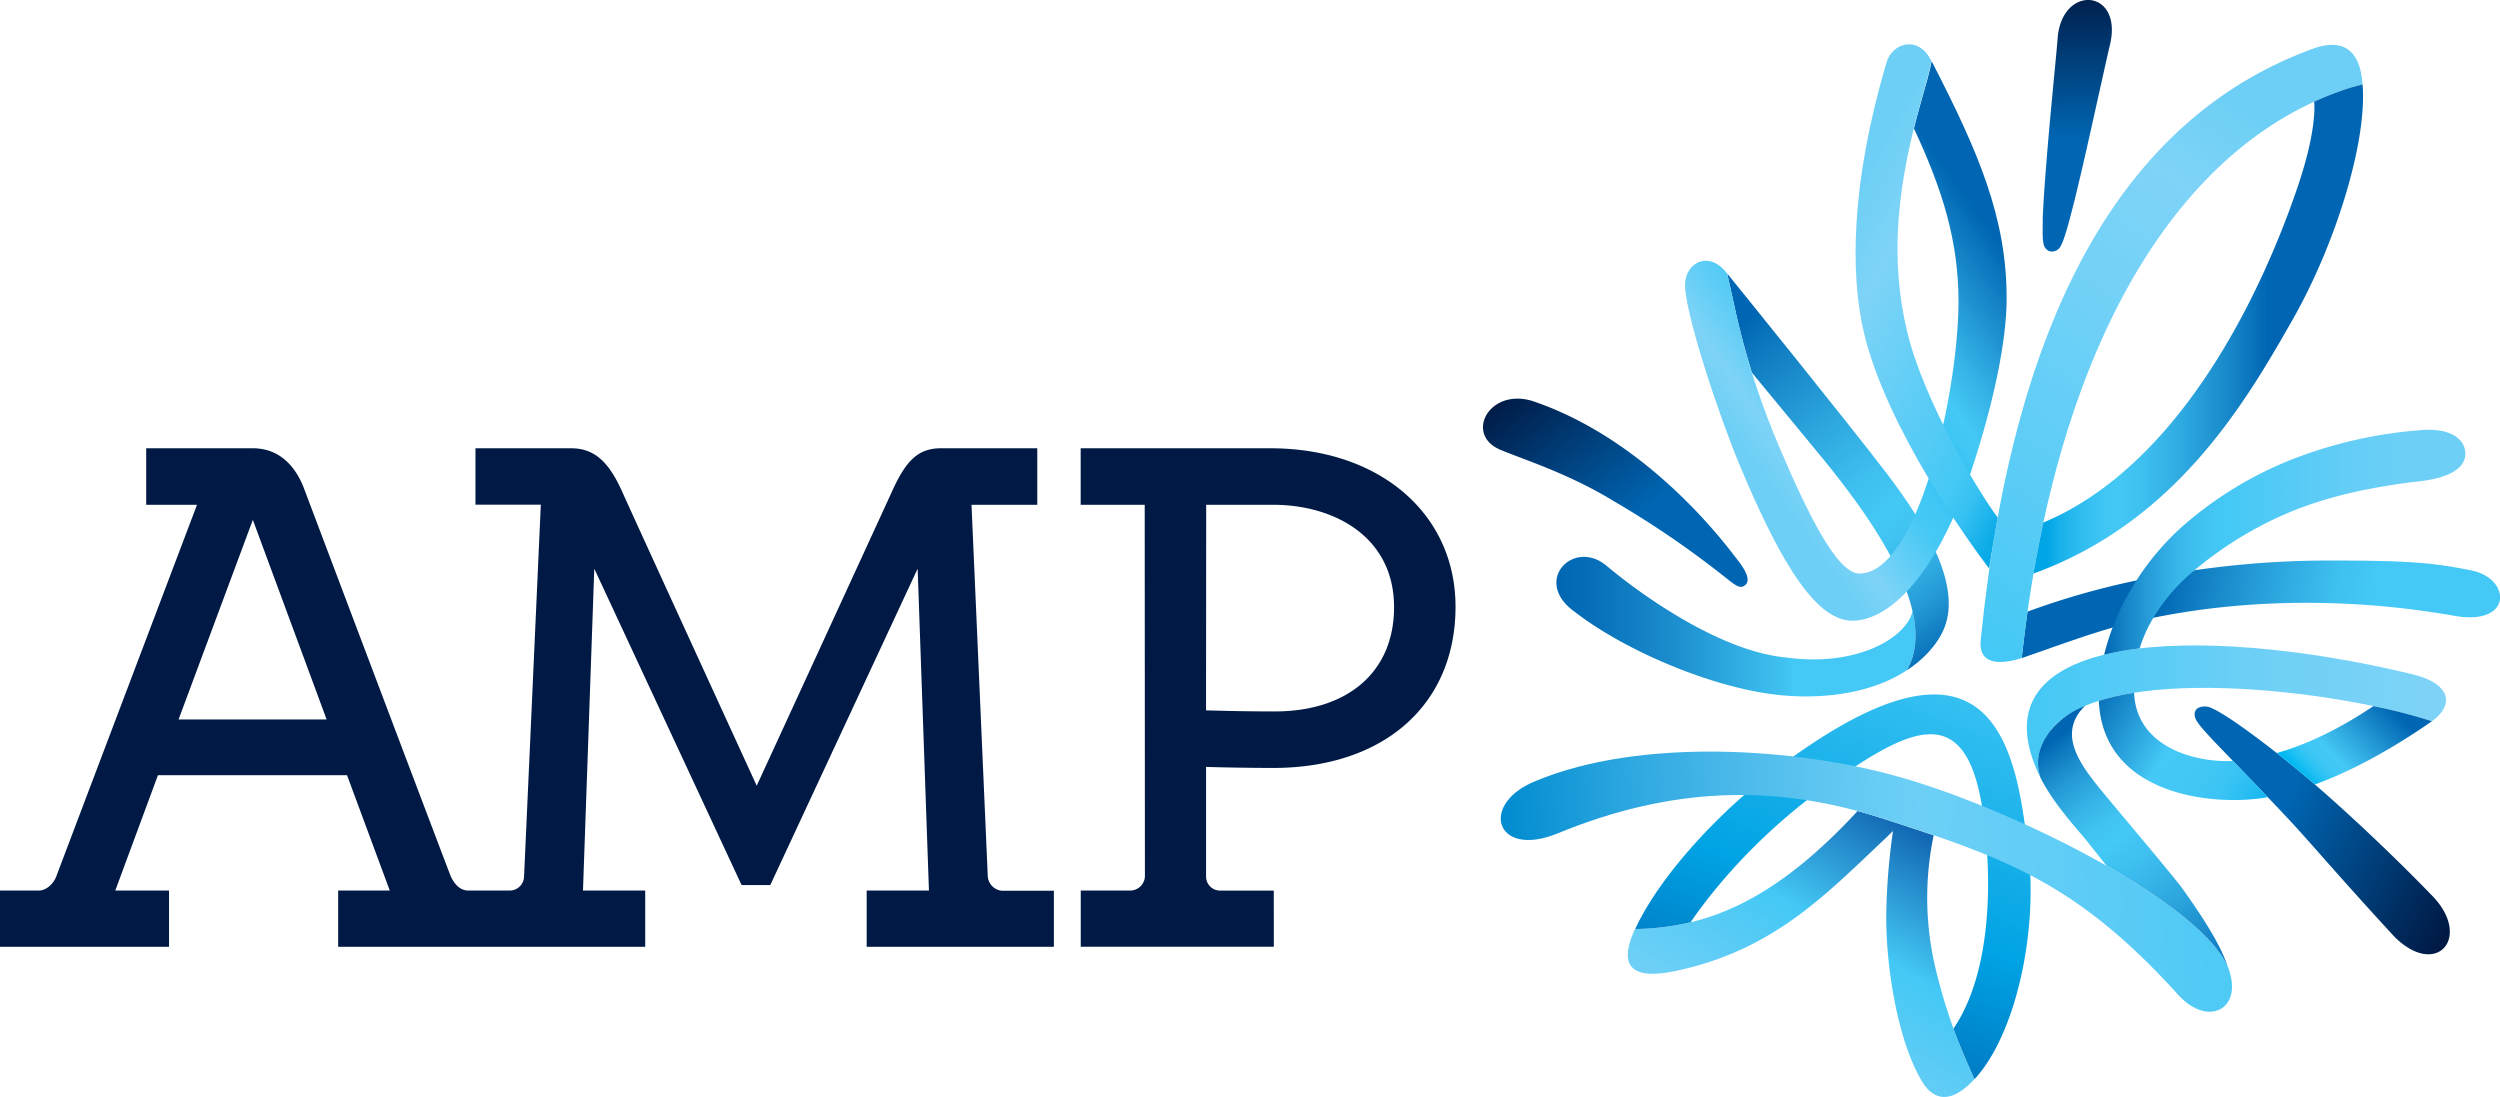
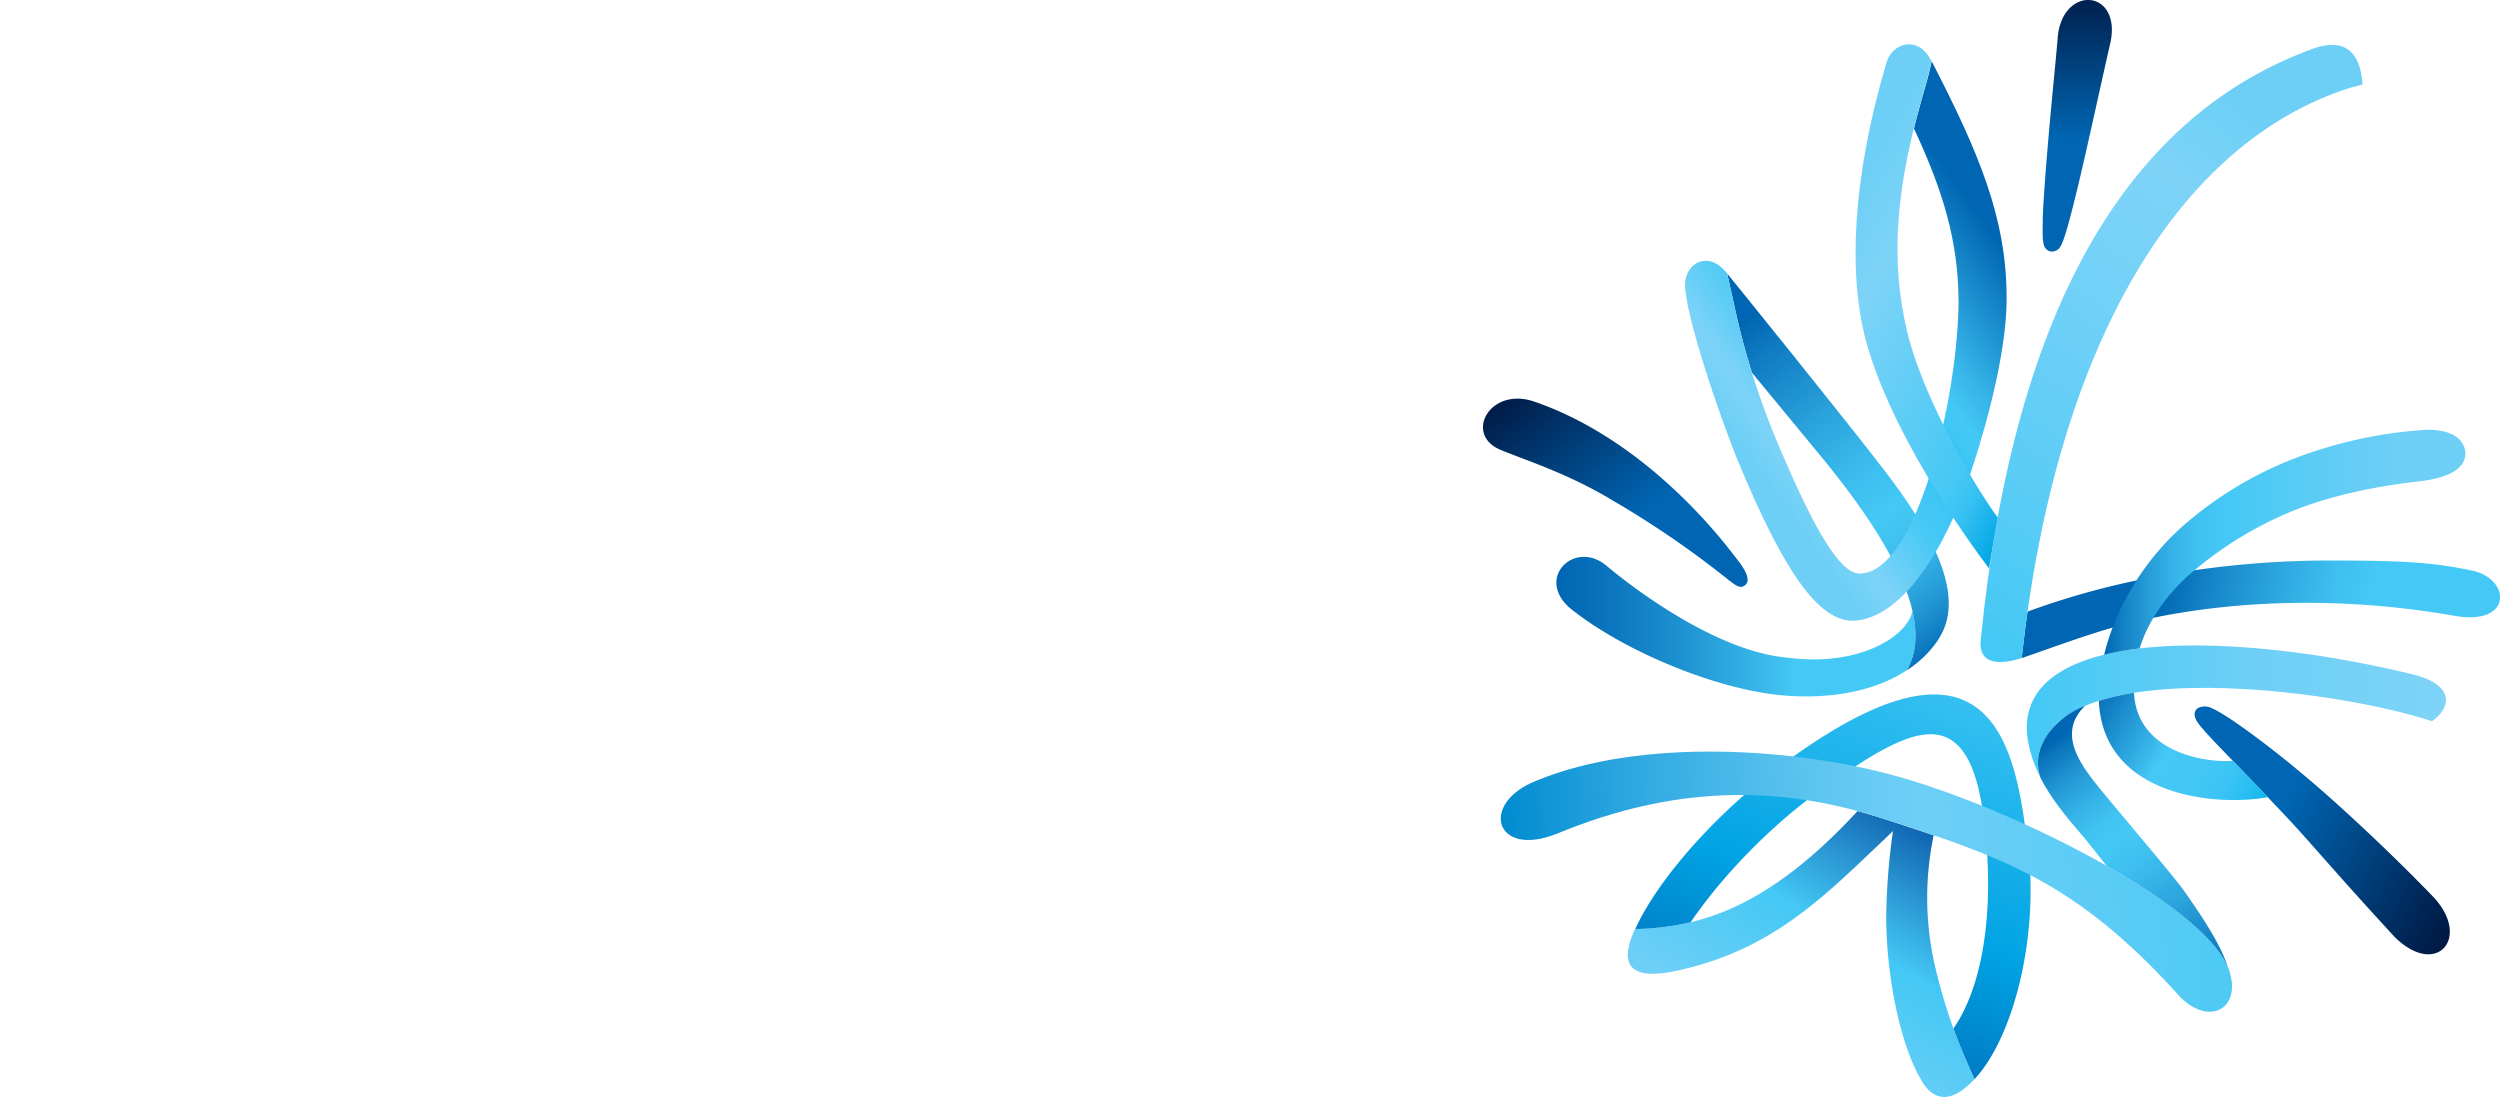
<svg xmlns="http://www.w3.org/2000/svg" xmlns:xlink="http://www.w3.org/1999/xlink" viewBox="0 0 663.66 291.26">
  <defs>
    <style>.cls-1{fill:#001a45;}.cls-2{fill:url(#linear-gradient);}.cls-3{fill:url(#linear-gradient-2);}.cls-4{fill:url(#linear-gradient-3);}.cls-15,.cls-5,.cls-6,.cls-8{fill-rule:evenodd;}.cls-5{fill:url(#New_Gradient_Swatch_1);}.cls-6{fill:url(#New_Gradient_Swatch_1-2);}.cls-7{fill:url(#linear-gradient-4);}.cls-8{fill:url(#linear-gradient-5);}.cls-9{fill:url(#linear-gradient-6);}.cls-10{fill:url(#linear-gradient-7);}.cls-11{fill:url(#linear-gradient-8);}.cls-12{fill:url(#linear-gradient-9);}.cls-13{fill:url(#linear-gradient-10);}.cls-14{fill:url(#linear-gradient-11);}.cls-15{fill:url(#New_Gradient_Swatch_1-3);}.cls-16{fill:url(#linear-gradient-12);}.cls-17{fill:url(#linear-gradient-13);}.cls-18{fill:url(#linear-gradient-14);}.cls-19{fill:url(#linear-gradient-15);}</style>
    <linearGradient id="linear-gradient" x1="506.91" y1="219.56" x2="472.93" y2="277.08" gradientUnits="userSpaceOnUse">
      <stop offset="0" stop-color="#1268b3" />
      <stop offset="0.5" stop-color="#44c8f5" />
      <stop offset="1" stop-color="#6dcff6" />
    </linearGradient>
    <linearGradient id="linear-gradient-2" x1="413.21" y1="166.34" x2="508.5" y2="166.34" gradientUnits="userSpaceOnUse">
      <stop offset="0" stop-color="#0066b3" />
      <stop offset="0.12" stop-color="#0871ba" />
      <stop offset="0.33" stop-color="#1c8fce" />
      <stop offset="0.61" stop-color="#3dbeee" />
      <stop offset="0.66" stop-color="#44c8f5" />
      <stop offset="1" stop-color="#44c8f5" />
    </linearGradient>
    <linearGradient id="linear-gradient-3" x1="457.26" y1="89.43" x2="518.91" y2="172.5" gradientUnits="userSpaceOnUse">
      <stop offset="0" stop-color="#0066b3" />
      <stop offset="0.1" stop-color="#0f7bc1" />
      <stop offset="0.33" stop-color="#2ca5dd" />
      <stop offset="0.5" stop-color="#3dbeef" />
      <stop offset="0.61" stop-color="#44c8f5" />
      <stop offset="0.68" stop-color="#40c3f1" />
      <stop offset="0.76" stop-color="#35b3e7" />
      <stop offset="0.86" stop-color="#2499d5" />
      <stop offset="0.96" stop-color="#0b76bd" />
      <stop offset="1" stop-color="#0066b3" />
    </linearGradient>
    <linearGradient id="New_Gradient_Swatch_1" x1="555.38" y1="319.42" x2="573.75" y2="253.25" gradientTransform="matrix(0.96, -0.27, 0.27, 0.93, -69.66, -84.11)" gradientUnits="userSpaceOnUse">
      <stop offset="0.39" stop-color="#0066b3" />
      <stop offset="1" stop-color="#001a45" />
    </linearGradient>
    <linearGradient id="New_Gradient_Swatch_1-2" x1="-65.51" y1="-381.66" x2="6.25" y2="-338.54" gradientTransform="matrix(-0.1, -0.93, -0.92, 0.1, 92.91, 140.65)" xlink:href="#New_Gradient_Swatch_1" />
    <linearGradient id="linear-gradient-4" x1="462.27" y1="120.82" x2="565.03" y2="47.23" gradientUnits="userSpaceOnUse">
      <stop offset="0.01" stop-color="#6dcff6" />
      <stop offset="0.08" stop-color="#7ed3f7" />
      <stop offset="0.2" stop-color="#4fcaf5" />
      <stop offset="0.23" stop-color="#44c8f5" />
      <stop offset="0.27" stop-color="#41c7f5" />
      <stop offset="0.29" stop-color="#39c4f4" />
      <stop offset="0.31" stop-color="#2bbef3" />
      <stop offset="0.32" stop-color="#17b7f1" />
      <stop offset="0.34" stop-color="#00aeef" />
      <stop offset="0.35" stop-color="#17b7f1" />
      <stop offset="0.36" stop-color="#2bbef3" />
      <stop offset="0.37" stop-color="#39c4f4" />
      <stop offset="0.39" stop-color="#41c7f5" />
      <stop offset="0.42" stop-color="#44c8f5" />
      <stop offset="0.49" stop-color="#35b3e7" />
      <stop offset="0.64" stop-color="#0f7cc2" />
      <stop offset="0.7" stop-color="#0066b3" />
      <stop offset="1" stop-color="#0066b3" />
    </linearGradient>
    <linearGradient id="linear-gradient-5" x1="536.54" y1="151.05" x2="657.77" y2="175.38" gradientUnits="userSpaceOnUse">
      <stop offset="0" stop-color="#0066b3" />
      <stop offset="0.3" stop-color="#0066b3" />
      <stop offset="0.41" stop-color="#1686c8" />
      <stop offset="0.56" stop-color="#2faae1" />
      <stop offset="0.67" stop-color="#3ec0f0" />
      <stop offset="0.75" stop-color="#44c8f5" />
    </linearGradient>
    <linearGradient id="linear-gradient-6" x1="515.05" y1="164.02" x2="621.62" y2="9.03" gradientUnits="userSpaceOnUse">
      <stop offset="0" stop-color="#44c8f5" />
      <stop offset="0.21" stop-color="#59ccf6" />
      <stop offset="0.52" stop-color="#74d1f7" />
      <stop offset="0.7" stop-color="#7ed3f7" />
      <stop offset="0.84" stop-color="#6dcff6" />
      <stop offset="1" stop-color="#6dcff6" />
    </linearGradient>
    <linearGradient id="linear-gradient-7" x1="556.54" y1="102.55" x2="452.77" y2="45.2" gradientUnits="userSpaceOnUse">
      <stop offset="0.01" stop-color="#00a5e5" />
      <stop offset="0.05" stop-color="#11aee9" />
      <stop offset="0.12" stop-color="#36c1f2" />
      <stop offset="0.17" stop-color="#44c8f5" />
      <stop offset="0.55" stop-color="#7ed3f7" />
      <stop offset="0.69" stop-color="#6dcff6" />
      <stop offset="1" stop-color="#6dcff6" />
    </linearGradient>
    <linearGradient id="linear-gradient-8" x1="538.05" y1="188.89" x2="649.31" y2="188.89" gradientUnits="userSpaceOnUse">
      <stop offset="0" stop-color="#44c8f5" />
      <stop offset="0.3" stop-color="#5accf6" />
      <stop offset="0.52" stop-color="#6dcff6" />
      <stop offset="1" stop-color="#7ed3f7" />
    </linearGradient>
    <linearGradient id="linear-gradient-9" x1="473.26" y1="287.15" x2="517.18" y2="166.62" gradientUnits="userSpaceOnUse">
      <stop offset="0" stop-color="#0066b3" />
      <stop offset="0.4" stop-color="#00a3e4" />
      <stop offset="1" stop-color="#44c8f5" />
    </linearGradient>
    <linearGradient id="linear-gradient-10" x1="392.74" y1="273.55" x2="608.19" y2="273.55" gradientTransform="translate(-9.37 -6.67) rotate(-3.62)" gradientUnits="userSpaceOnUse">
      <stop offset="0" stop-color="#008bd0" />
      <stop offset="0.16" stop-color="#2da7e0" />
      <stop offset="0.32" stop-color="#50bdec" />
      <stop offset="0.44" stop-color="#65caf3" />
      <stop offset="0.52" stop-color="#6dcff6" />
      <stop offset="1" stop-color="#44c8f5" />
    </linearGradient>
    <linearGradient id="linear-gradient-11" x1="546.29" y1="195.57" x2="593.17" y2="260.65" gradientUnits="userSpaceOnUse">
      <stop offset="0" stop-color="#0066b3" />
      <stop offset="0.04" stop-color="#0b76bd" />
      <stop offset="0.14" stop-color="#2499d5" />
      <stop offset="0.24" stop-color="#35b3e7" />
      <stop offset="0.32" stop-color="#40c3f1" />
      <stop offset="0.39" stop-color="#44c8f5" />
      <stop offset="0.5" stop-color="#3dbeef" />
      <stop offset="0.67" stop-color="#2ca5dd" />
      <stop offset="0.9" stop-color="#0f7bc1" />
      <stop offset="1" stop-color="#0066b3" />
    </linearGradient>
    <linearGradient id="New_Gradient_Swatch_1-3" x1="547.37" y1="276.84" x2="618.68" y2="319.69" gradientTransform="matrix(1.04, -0.1, 0.11, 1.01, -25.17, -22.42)" xlink:href="#New_Gradient_Swatch_1" />
    <linearGradient id="linear-gradient-12" x1="552.4" y1="185.99" x2="602.35" y2="215.9" gradientUnits="userSpaceOnUse">
      <stop offset="0" stop-color="#0066b3" />
      <stop offset="0.12" stop-color="#107dc2" />
      <stop offset="0.38" stop-color="#38b7ea" />
      <stop offset="0.45" stop-color="#44c8f5" />
      <stop offset="0.65" stop-color="#42c7f5" />
      <stop offset="0.76" stop-color="#3ac4f4" />
      <stop offset="0.85" stop-color="#2cbff3" />
      <stop offset="0.93" stop-color="#19b8f1" />
      <stop offset="1" stop-color="#00aeef" />
    </linearGradient>
    <linearGradient id="linear-gradient-13" x1="612.8" y1="207.48" x2="635.73" y2="185.29" gradientUnits="userSpaceOnUse">
      <stop offset="0.01" stop-color="#00b9f2" />
      <stop offset="0.03" stop-color="#0abbf2" />
      <stop offset="0.09" stop-color="#23c1f4" />
      <stop offset="0.15" stop-color="#36c5f4" />
      <stop offset="0.22" stop-color="#40c7f5" />
      <stop offset="0.3" stop-color="#44c8f5" />
      <stop offset="0.54" stop-color="#2ba3dc" />
      <stop offset="0.92" stop-color="#0066b3" />
    </linearGradient>
    <linearGradient id="linear-gradient-14" x1="627.31" y1="87.34" x2="539.82" y2="87.34" gradientUnits="userSpaceOnUse">
      <stop offset="0" stop-color="#0066b3" />
      <stop offset="0.29" stop-color="#0066b3" />
      <stop offset="0.4" stop-color="#1686c8" />
      <stop offset="0.55" stop-color="#2faae1" />
      <stop offset="0.67" stop-color="#3ec0f0" />
      <stop offset="0.75" stop-color="#44c8f5" />
      <stop offset="0.79" stop-color="#3fc5f4" />
      <stop offset="0.85" stop-color="#30bef0" />
      <stop offset="0.92" stop-color="#18b1eb" />
      <stop offset="0.96" stop-color="#00a5e5" />
    </linearGradient>
    <linearGradient id="linear-gradient-15" x1="558.57" y1="143.94" x2="654.47" y2="143.94" gradientUnits="userSpaceOnUse">
      <stop offset="0" stop-color="#0066b3" />
      <stop offset="0.05" stop-color="#1280c4" />
      <stop offset="0.13" stop-color="#289fda" />
      <stop offset="0.2" stop-color="#37b6e9" />
      <stop offset="0.27" stop-color="#41c3f2" />
      <stop offset="0.34" stop-color="#44c8f5" />
      <stop offset="0.39" stop-color="#4ac9f5" />
      <stop offset="0.67" stop-color="#63cdf6" />
      <stop offset="0.84" stop-color="#6dcff6" />
      <stop offset="0.99" stop-color="#6dcff6" />
    </linearGradient>
  </defs>
  <g id="Layer_2" data-name="Layer 2">
    <g id="Artwork">
-       <path class="cls-1" d="M279.77,251.35h-49.7V236.41H246.6l-3-85.45-39.12,84h-7.61l-39.11-84-3,85.45h16.52v14.94H89.77V236.41h13.7L92.12,205.78H41.93L30.6,236.41H44.87v14.94H0V236.41H10.3c2.13,0,4-2,4.65-3.77S52.3,134,52.3,134H38.81V119H67.12C76.63,119,80,127.63,81,130.46c0,0,38.13,101,38.67,102.18.87,1.89,2.34,3.77,4.68,3.77h11a3.82,3.82,0,0,0,3.77-3.77c.09-1.7,3.95-87.67,4.45-98.67H126.22V119h25.36c6.17,0,10,3.53,13.56,11.47s35.74,78.11,35.74,78.11,32.64-70.92,35.91-78.11c3.63-8,6.8-11.47,13-11.47h25.57v15H257.9l4.32,98.67a4.13,4.13,0,0,0,3.76,3.79l13.79,0ZM47.4,191H86.71L67.12,138Zm290.76,60.32H286.9V236.41h13.26a3.92,3.92,0,0,0,3.77-3.77L303.88,134h-17V119h50.35c28.92,0,49.16,17.29,49.16,42.07,0,26-19,42.79-48.37,42.79-6.4,0-13.42-.14-17.85-.27,0,10.13,0,28.45,0,29.06a3.72,3.72,0,0,0,3.76,3.77h14.21Zm-18-62.75c4.34.14,11.31.29,18.22.29,19.52,0,31.69-10.6,31.69-27.62C370.11,142.39,354,134,338,134H320.2Z" />
      <path class="cls-2" d="M513.66,256.43a80.84,80.84,0,0,1-.34-34.68c-2.89-1-8.5-2.82-9-3l-1.47-.47-3.73-1.2c-2-.64-4-1.23-6-1.78-22.9,24.78-40.89,31-59.07,31.32-4.27,9.19-1.76,13.78,10.73,11.15,26-5.5,39.72-20.12,56-35.47l1.74-1.69a171,171,0,0,0-1.74,20.18c-.51,15.17,3.16,36.64,9.9,47,3,4.34,7.45,5.2,13.48-1.35A147,147,0,0,1,513.66,256.43Z" />
      <path class="cls-3" d="M506.22,177.93c2-3.58,3.12-8.55,1.49-15.69-1.63,7.13-14.86,14.87-33.44,12.31-10.63-.94-22.45-6.85-31.82-12.76a149.67,149.67,0,0,1-16-11.62c-8.76-7.32-19.81,4.13-8.43,12.24,13.71,10.62,37.67,20.67,55.28,22.19,11.26,1,23.72-.65,32.78-6.61Z" />
      <path class="cls-4" d="M500.88,125.71c-10.65-13.94-39.6-49.68-42.36-53.09.05.24.26,1.28.46,2.09,1,4.16,2.41,12.43,6.09,24.22,7.55,9.17,15.52,18.78,19.09,23.15,26.51,32.42,26.66,47.7,22.06,55.85,4-2.55,8.07-6.65,9.9-11.17C520.61,155.63,511.86,140.13,500.88,125.71Z" />
      <path class="cls-5" d="M542.5,64.71a8.8,8.8,0,0,1-.22-1.77c-.07-1.31,0-3.12,0-5.34.18-4.33.61-10.16,1.12-16.35,1-12.32,2.31-24.78,2.8-30.7.84-14.78,17.25-13.66,14,1-.74,3-3.54,15.86-6.35,28.31-1.5,6.59-3,13-4.28,17.76-.63,2.43-1.23,4.45-1.72,5.82a12.29,12.29,0,0,1-.77,1.81,2.6,2.6,0,0,1-2.95,1.46A2.48,2.48,0,0,1,542.5,64.71Z" />
      <path class="cls-6" d="M463.35,155.26c2-1.82-1.71-6.12-3.07-7.88-5.48-7.18-25.16-31.35-53.35-40.89-11.74-3.72-18.43,9.2-8.26,13.06,5.82,2.44,17.84,6.22,29.59,13.4a251.63,251.63,0,0,1,30.46,20.89C461.07,155.67,462.09,156.37,463.35,155.26Z" />
      <path class="cls-7" d="M512.78,16.24c0,.43-1,4.59-1.88,7.46-1,3.62-2,7.05-2.81,10.43,7.7,16.53,11.82,29.91,11.83,46.13-.16,24.71-10.88,72-26.32,72-6,0-13.85-16.27-21.07-33.16-9.67-22.54-12-38.1-13.55-44.34-.2-.85-.23-1-.46-2.09,0,0-.26-.36-.5-.65-4.73-5.46-10.46-2.17-10.7,3.31-.26,7.15,8.89,34.65,14.35,47.77,11.57,27.84,21,42.11,30.51,41.67,12.3-.6,23.95-17.95,31-39.36,5.87-17.71,9.51-34.57,9.51-46.09C532.73,57.76,525.15,40.24,512.78,16.24Z" />
      <path class="cls-8" d="M656.1,151.44c-10.61-2.18-17.85-2.64-38.09-2.64a248.08,248.08,0,0,0-44.43,4.06,206.53,206.53,0,0,0-35.34,9.5c-.58,4-1.08,8.14-1.54,12.34,10.94-3.78,20.48-7.44,30.47-9.74,38.73-8.87,73.05-3.47,84.59-1.45C667,166.15,666.7,153.61,656.1,151.44Z" />
      <path class="cls-9" d="M536.7,174.7c-4.86,1.53-11.52,2.32-10.9-4.69,8.91-89.75,39.91-139.81,88.78-157.29,7.06-2.32,11.95.11,12.6,9.72-.86.24-2.49.58-3.74,1C579,37.81,545.89,90.15,536.7,174.7Z" />
      <path class="cls-10" d="M530.32,137.35c-4.55-5.83-19.46-30.45-24-49.12-4.68-19.49-3-38.85,4.53-64.53.84-2.89,1.85-7.09,1.88-7.46-3.32-7-10.53-5-12,.57-9.36,31.69-9.64,56-5.9,71.63,6.14,25.49,27.87,55.45,33.19,62.48C528.78,146.29,529.52,141.75,530.32,137.35Z" />
      <path class="cls-11" d="M544.06,194.31c-2.35,3.21-4,7.07-2.39,12.13-19.36-39.25,42.52-40.86,97.82-27.67,12,2.64,11.67,8.71,6.13,12.68C620.9,183.33,557.9,175.27,544.06,194.31Z" />
      <path class="cls-12" d="M526.93,220c2,17.48.85,39.59-8.36,53.06,1.81,4.93,3.83,9.56,5.6,13.41,9.9-10.63,16.17-34.86,14.66-56.8-3.05-26.11-6.26-69.42-63.26-28.47-18.16,12.62-35.12,31.47-41.47,45.42a68,68,0,0,0,14.7-1.8c10.13-14.81,25.33-29.37,39.06-38.2C509.37,191.69,523.52,186.22,526.93,220Z" />
      <path class="cls-13" d="M592,258.38c-4-16.44-55.35-43-88-52.19-27.51-7.75-68.44-10.34-96,1-15.44,5.95-11.23,20.74,5.26,14.14,31-12.79,58.48-13,85.95-4.24,32.51,10.41,51.77,17.07,78.43,46.34C585.61,272.83,594.84,268.3,592,258.38Z" />
      <path class="cls-14" d="M552.55,221.52c.72.82,3.26,4,6.69,8.34,15.89,9,28.72,18.82,32.1,26.67-1.79-5.52-6.09-12.35-11.89-20.51-2.38-3.34-19-22.92-22.47-27.23-4.94-6.17-10.84-14.3-3.47-21.4a22.06,22.06,0,0,0-9.46,6.92c-2.34,3.19-4,7.12-2.38,12.13C544.19,211.42,547.78,216,552.55,221.52Z" />
      <path class="cls-15" d="M587.17,188a21.61,21.61,0,0,1,2.23,1.18c2.16,1.26,4.22,2.69,6.25,4.14,6.25,4.47,12.25,9.29,18.1,14.27,10,8.56,22.53,20.49,31.65,29.93,11.1,11.07,1.59,22.38-9.71,11.21-14.9-16.18-21.16-23.68-27.23-30.27-5.91-6.36-12-12.6-18-18.85-1.93-2-3.88-4-5.68-6.09a19.4,19.4,0,0,1-1.59-2.05c-.72-1.18-1-2.73.38-3.56A4.19,4.19,0,0,1,587.17,188Z" />
      <path class="cls-16" d="M592.81,202c-9.81.52-25.67-3.51-26.29-18.09a64.8,64.8,0,0,0-9.36,2.14c1.13,25.53,31.27,28.08,44.88,25.57C599,208.4,595.88,205.18,592.81,202Z" />
-       <path class="cls-17" d="M613.75,207.57c.25.22.52.46.78.67,10.49-3.8,21.16-9.91,31.09-16.79a148.59,148.59,0,0,0-15.56-4c-8.72,5.83-17.42,10.15-25.67,12.45Q609.15,203.65,613.75,207.57Z" />
-       <path class="cls-18" d="M627.18,22.44s-1.92.41-3.74,1a84.8,84.8,0,0,0-9.1,3.55c.33,4.59-.89,12.25-4.36,22.51-10,29.6-31.84,74.25-67.55,89.22q-1.42,6.6-2.61,13.54c37.8-13.72,56.24-45.32,68.87-67.55C619.9,65,628.44,37.75,627.18,22.44Z" />
      <path class="cls-19" d="M654.37,119.44c-.66-3.31-4.44-6-12.33-5.2A117.93,117.93,0,0,0,608.33,122a99.51,99.51,0,0,0-29.27,18,69.93,69.93,0,0,0-14.6,18.66,63.76,63.76,0,0,0-5.89,15.15,78.38,78.38,0,0,1,9.43-1.67,36.61,36.61,0,0,1,2.67-6.42,47.56,47.56,0,0,1,10.86-13.45,98.77,98.77,0,0,1,26.82-16.52c9.58-3.88,20.26-6.35,33.34-7.92C652.72,126.72,655,122.73,654.37,119.44Z" />
    </g>
  </g>
</svg>